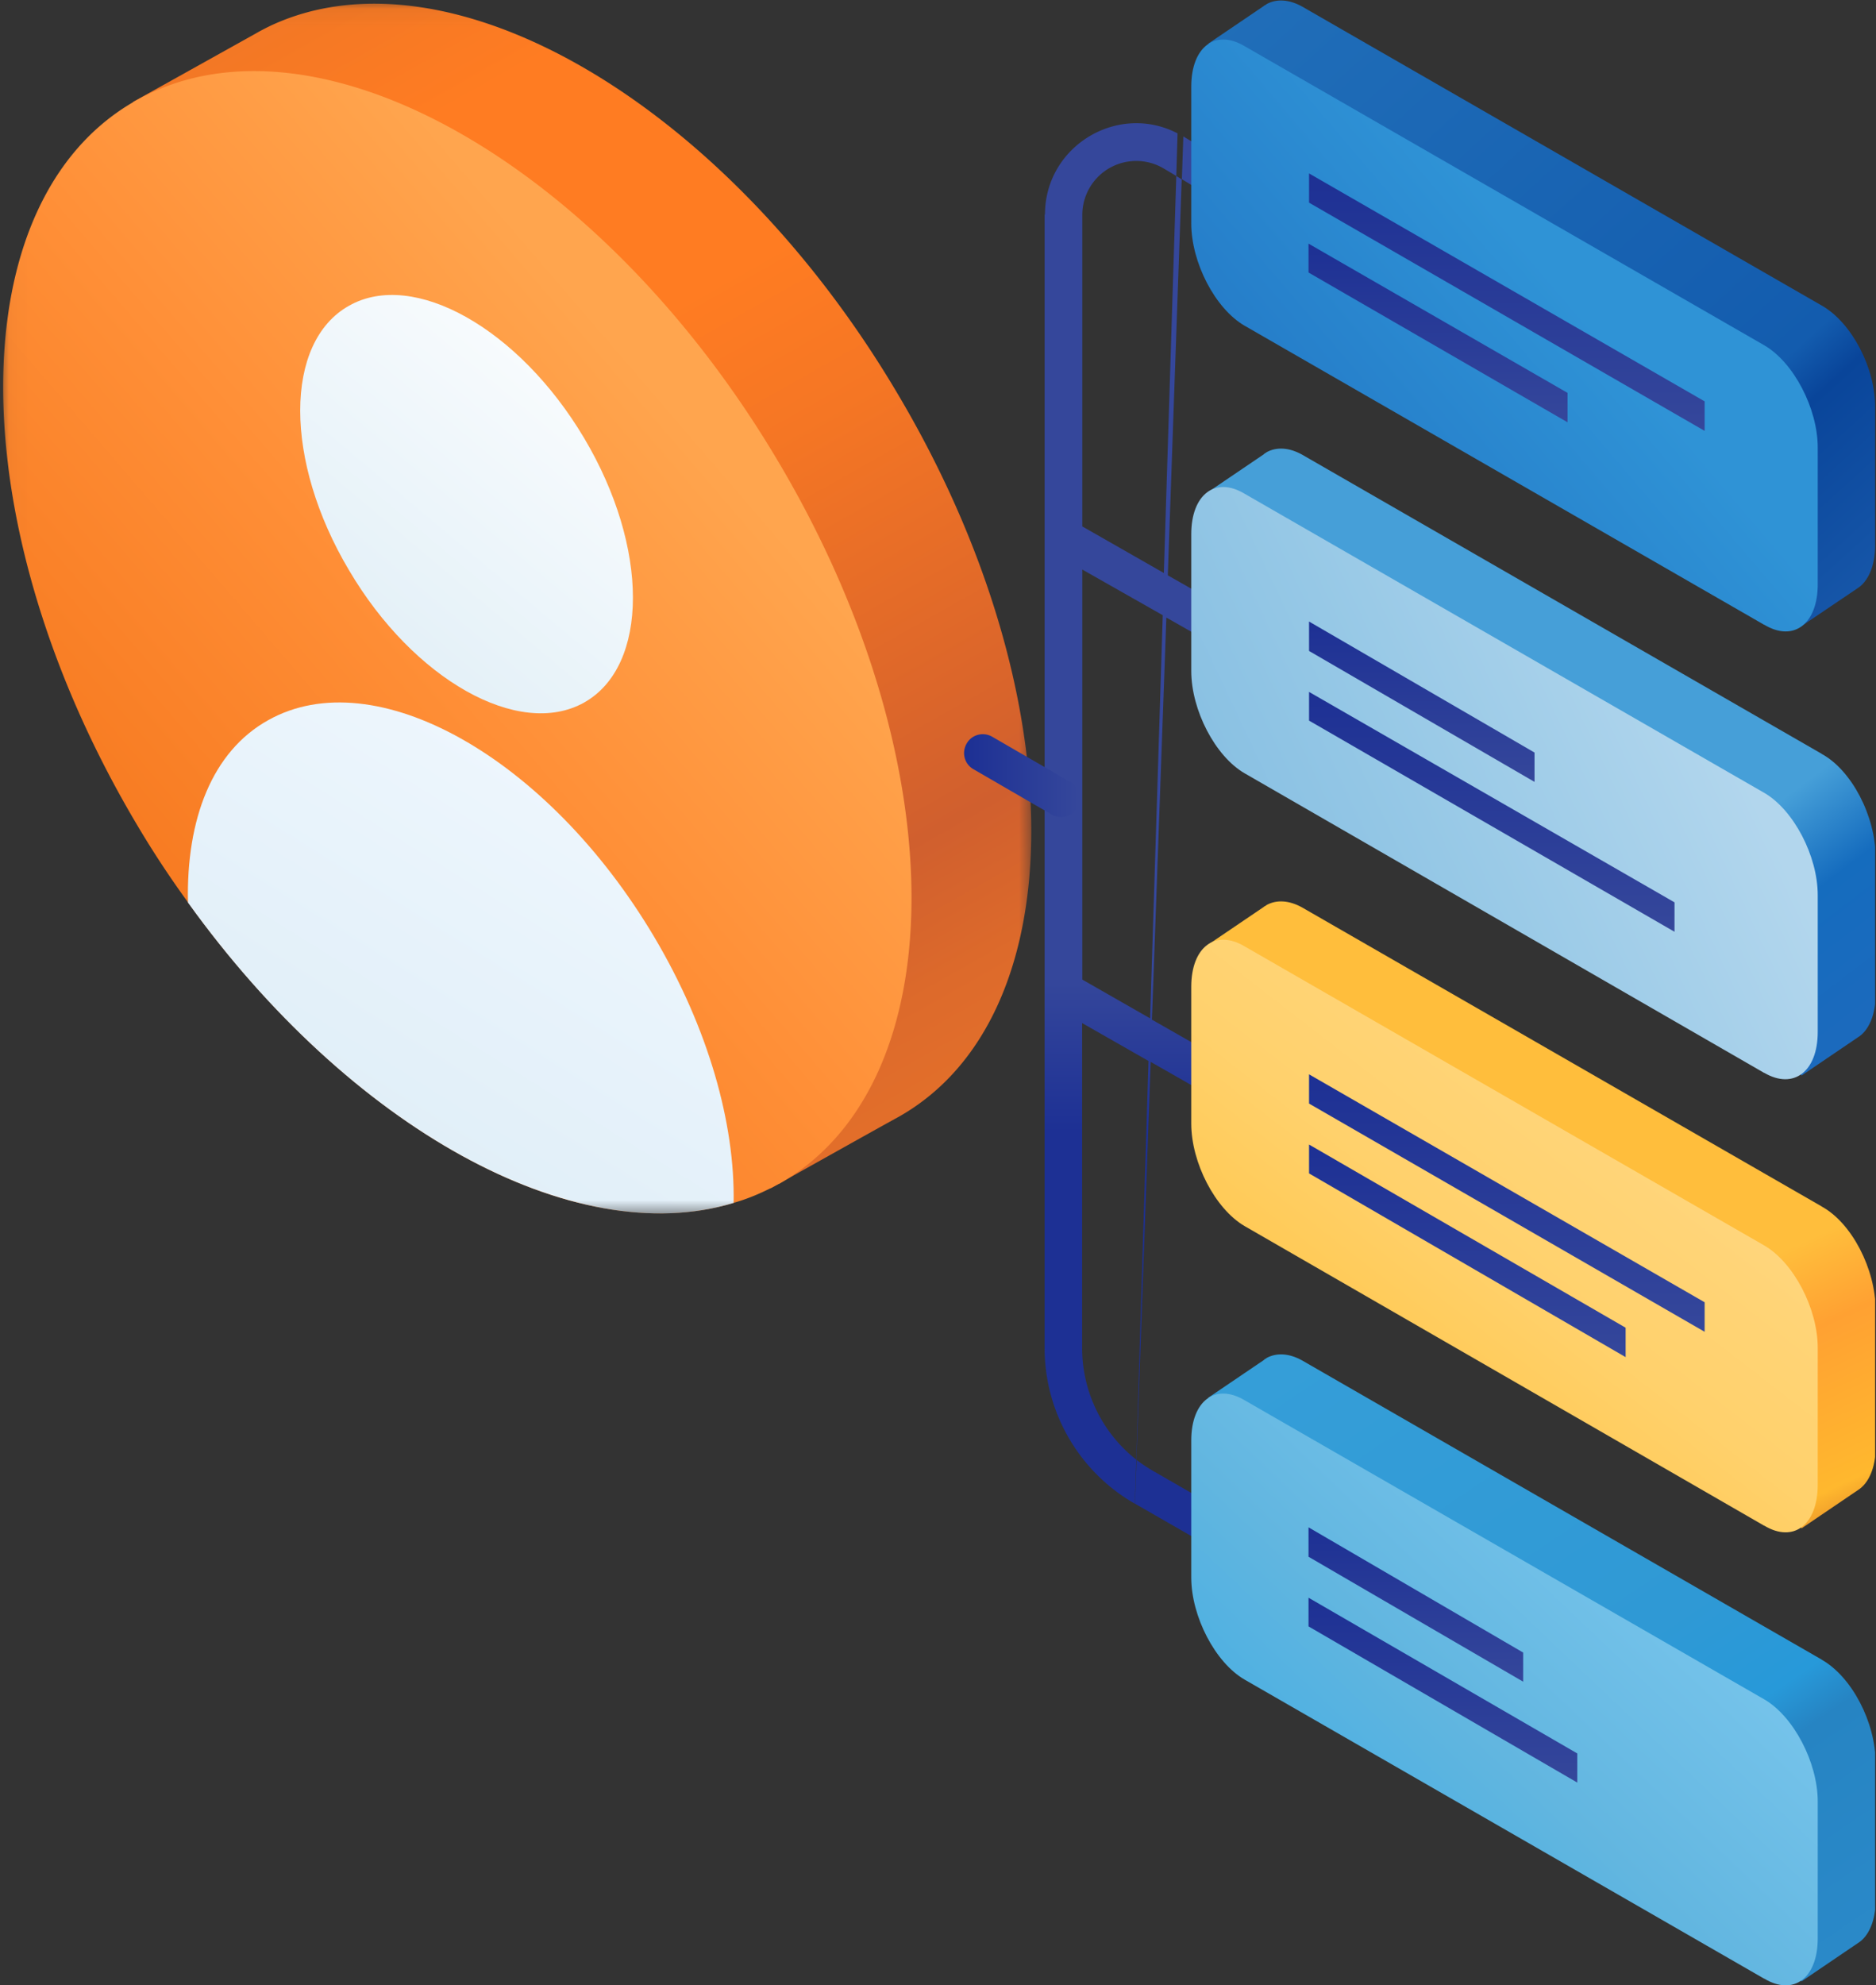
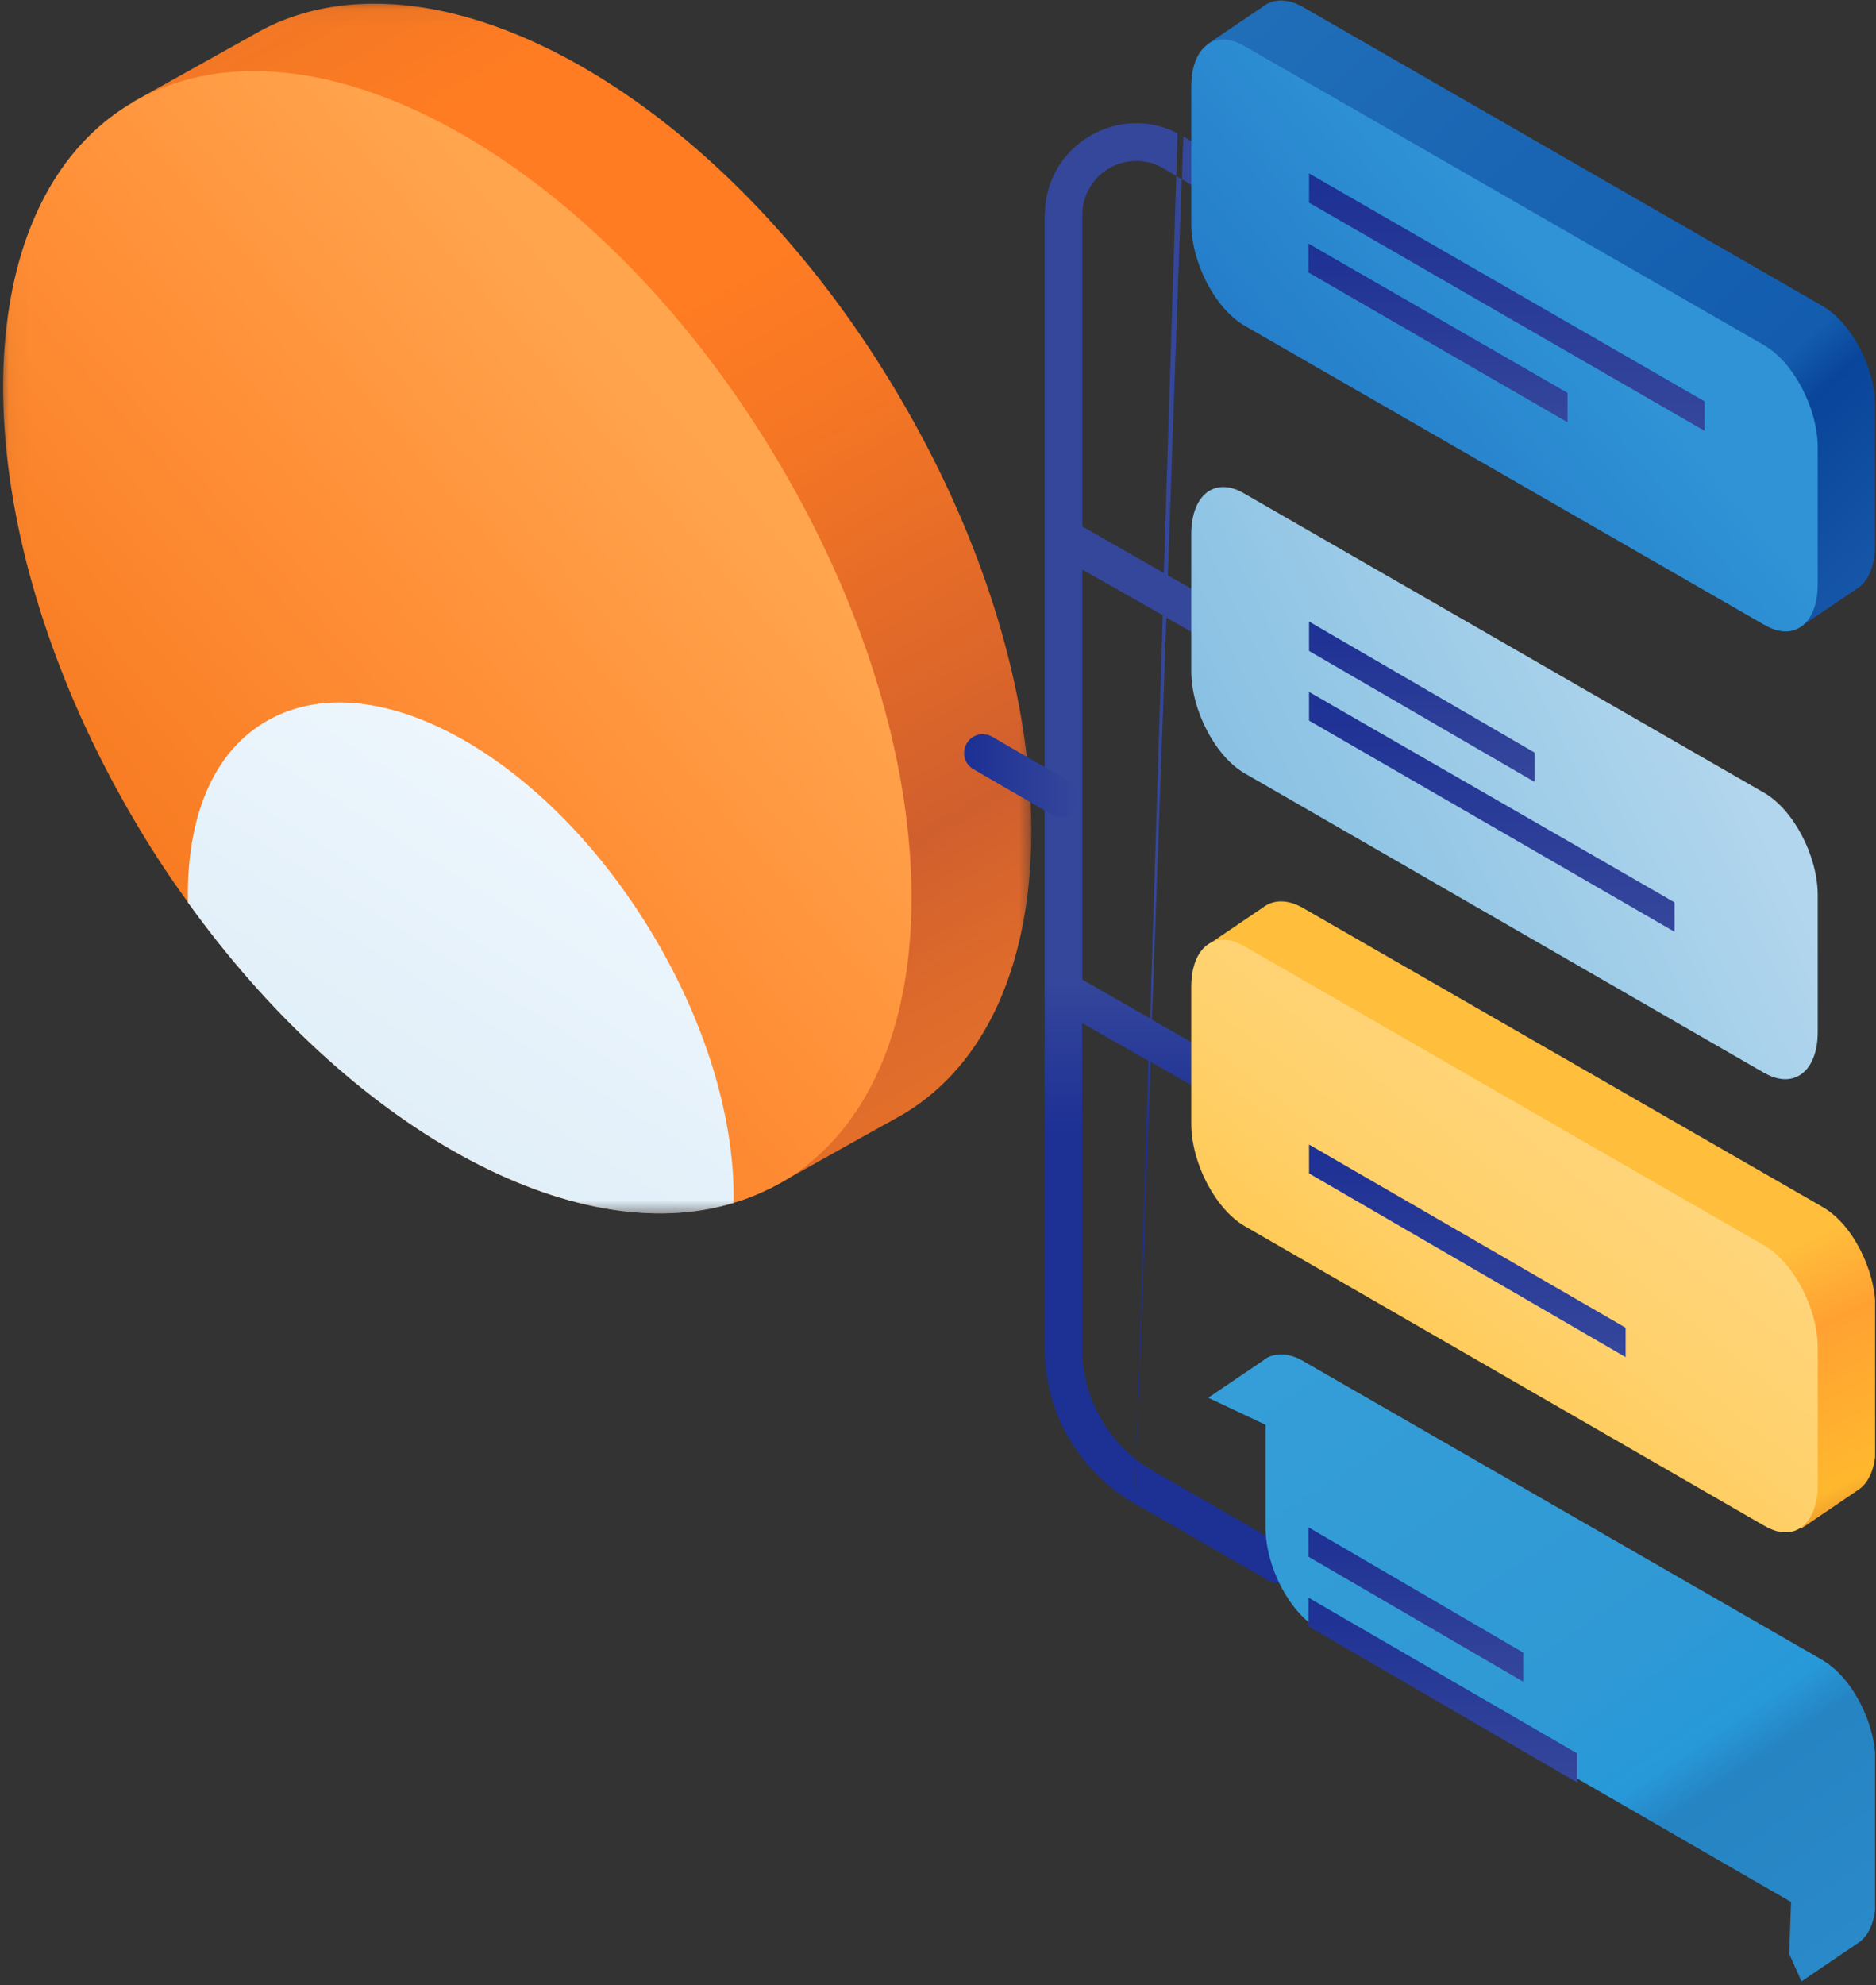
<svg xmlns="http://www.w3.org/2000/svg" width="104" height="110" fill="none">
  <rect width="100%" height="100%" fill="#333333" stroke="none" />
  <g clip-path="url(#a)">
    <mask id="b" width="58" height="68" x="0" y="0" maskUnits="userSpaceOnUse" style="mask-type:luminance">
      <path fill="#fff" d="M57.36.05H.03v67.33h57.33V.05Z" />
    </mask>
    <g mask="url(#b)">
      <path fill="url(#c)" d="M49.81 61.89c-.8.43-7.04 3.93-7.04 3.93-8.88 2.7-16.71-7.04-25.7-19.53a61.72 61.72 0 0 1-2.89-4.4c-7.72-13-11.2-28.2-6.79-36.25l6.8-3.79c.24-.14.53-.29.82-.43 9.9-4.62 25.24 4.3 34.77 20.43 9.85 16.6 9.85 34.51.03 40.04Z" />
      <path fill="url(#d)" d="M43.17 65.6c-.8.44-1.62.8-2.49 1.05-8.88 2.71-21.26-4.15-30.25-16.64a54.51 54.51 0 0 1-2.89-4.4c-9.82-16.57-9.82-34.52 0-40.04 9.82-5.52 25.78 3.43 35.6 20 9.85 16.57 9.85 34.51.03 40.04Z" />
-       <path fill="url(#e)" d="M32.38 38.93c3.61-2.03 3.61-8.6 0-14.66-3.61-6.07-9.46-9.35-13.03-7.33-3.61 2.02-3.61 8.6 0 14.66 3.57 6.06 9.42 9.35 13.03 7.33Z" />
      <path fill="url(#f)" d="M40.68 66.65C31.8 69.36 19.4 62.5 10.42 50.01c-.1-4.62 1.34-8.37 4.44-10.1 5.92-3.33 15.5 2.05 21.41 12.01 3 5.06 4.48 10.33 4.4 14.73Z" />
    </g>
    <path fill="url(#g)" d="M63 80.89c.3.23.62.44.95.63l7.3 4.2a1.04 1.04 0 1 1-1.04 1.79l-7.29-4.19.09-2.43Zm-5.07-69c0-3.8 4.04-6.22 7.35-4.5l-.07 2.36-.69-.41A2.99 2.99 0 0 0 60 11.88v17.29l4.52 2.58.69-22 .3.19-.77 21.94 6.98 3.97a1.04 1.04 0 0 1-1.03 1.8l-6.03-3.43-.8 22.28 7.86 4.48a1.04 1.04 0 0 1-1.03 1.8l-6.9-3.94L63 80.9l-.01-.01.68-22.1-3.68-2.1V74.7c0 2.42 1.12 4.7 3 6.18l-.08 2.44a9.94 9.94 0 0 1-5-8.62V11.88ZM60 54.28l3.76 2.15.7-22.34L60 31.56V54.3Zm12.24-42.72a1.04 1.04 0 0 1-1.07 1.78l-5.65-3.41.08-2.37 6.64 4Z" />
    <path fill="url(#h)" d="M100.99 16.93 72.18.36c-.72-.4-1.41-.43-1.95-.14l-.1.07s-.05 0-.05.03l-3.1 2.1 3.18 1.51V9.6c0 2.2 1.33 4.73 2.96 5.67l26.13 15.05-.1 2.9.68 1.5 3.14-2.12c.58-.36.98-1.23.98-2.35V22.6c.03-2.2-1.3-4.73-2.96-5.67Z" />
    <path fill="url(#i)" d="M97.8 34.62 69 18.05c-1.63-.94-2.96-3.5-2.96-5.67V4.8c0-2.2 1.33-3.21 2.96-2.24l28.8 16.57c1.63.94 2.97 3.5 2.97 5.67v7.58c0 2.2-1.34 3.21-2.96 2.24Z" />
    <path fill="url(#j)" d="M94.49 23.87 72.57 11.23V9.61L94.5 22.24v1.63Z" />
    <path fill="url(#k)" d="m86.9 23.4-14.36-8.3v-1.6l14.36 8.27v1.63Z" />
-     <path fill="url(#l)" d="M100.99 41.77 72.18 25.19c-.72-.4-1.41-.43-1.95-.14l-.1.07s-.05 0-.05.04l-3.1 2.1 3.18 1.5v5.68c0 2.2 1.33 4.73 2.96 5.66l26.17 15.1-.1 2.88.68 1.52 3.14-2.13c.58-.36.97-1.23.97-2.35v-7.61c0-2.28-1.33-4.84-3-5.74Z" />
    <path fill="url(#m)" d="M97.8 59.45 69 42.85c-1.63-.94-2.96-3.5-2.96-5.67V29.6c0-2.2 1.33-3.22 2.96-2.24l28.8 16.57c1.63.94 2.97 3.5 2.97 5.67v7.58c0 2.2-1.34 3.21-2.96 2.27Z" />
    <path fill="url(#n)" d="m85.06 43.32-12.49-7.25v-1.63l12.5 7.26v1.62Z" />
    <path fill="url(#o)" d="m92.83 51.63-20.26-11.7v-1.59L92.83 50v1.63Z" />
    <path fill="url(#p)" d="M100.99 66.85 72.18 50.28c-.72-.4-1.41-.43-1.95-.14l-.1.07s-.05 0-.05.03l-3.1 2.1 3.18 1.51v5.67c0 2.2 1.33 4.73 2.96 5.67l26.17 15.1-.1 2.88.68 1.52 3.14-2.13c.58-.37.97-1.23.97-2.35v-7.62c0-2.27-1.33-4.84-3-5.74Z" />
    <path fill="url(#q)" d="M97.8 84.54 69 67.94c-1.63-.95-2.96-3.51-2.96-5.68v-7.58c0-2.2 1.33-3.21 2.96-2.24l28.8 16.57c1.63.94 2.97 3.5 2.97 5.67v7.58c0 2.24-1.34 3.25-2.96 2.28Z" />
-     <path fill="url(#r)" d="M94.49 73.79 72.57 61.15v-1.62L94.5 72.16v1.63Z" />
-     <path fill="url(#s)" d="M90.12 75.2 72.57 65.02v-1.6l17.55 10.15v1.63Z" />
+     <path fill="url(#s)" d="M90.12 75.2 72.57 65.02v-1.6l17.55 10.15Z" />
    <path fill="url(#t)" d="M100.99 91.96 72.18 75.38c-.72-.4-1.41-.43-1.95-.14l-.1.07s-.05 0-.05.04l-3.1 2.1 3.18 1.5v5.68c0 2.2 1.33 4.73 2.96 5.66l26.17 15.1-.1 2.88.68 1.52 3.14-2.13c.58-.36.97-1.23.97-2.35V97.7c0-2.28-1.33-4.8-3-5.74Z" />
-     <path fill="url(#u)" d="M97.8 109.64 69 93.07c-1.63-.94-2.96-3.5-2.96-5.66v-7.59c0-2.2 1.33-3.2 2.96-2.23l28.8 16.57c1.63.94 2.97 3.5 2.97 5.66v7.59c0 2.2-1.34 3.2-2.96 2.23Z" />
    <path fill="url(#v)" d="m84.45 93.19-11.91-6.93v-1.63l11.9 6.94v1.62Z" />
    <path fill="url(#w)" d="m87.45 98.78-14.91-8.66v-1.59l14.9 8.63v1.62Z" />
    <path fill="url(#x)" fill-rule="evenodd" d="M53.59 41.2c.28-.5.92-.66 1.41-.38l4.37 2.53a1.04 1.04 0 0 1-1.04 1.8l-4.37-2.53c-.5-.29-.66-.92-.37-1.42Z" clip-rule="evenodd" />
  </g>
  <defs>
    <linearGradient id="c" x1="3.57" x2="45.66" y1="-5.42" y2="69.17" gradientUnits="userSpaceOnUse">
      <stop offset=".05" stop-color="#E97427" />
      <stop offset=".24" stop-color="#FF7C22" />
      <stop offset=".42" stop-color="#FF7C22" />
      <stop offset=".53" stop-color="#F57624" />
      <stop offset=".72" stop-color="#DC662A" />
      <stop offset=".8" stop-color="#D05F2E" />
      <stop offset=".89" stop-color="#DD6A2B" />
      <stop offset=".97" stop-color="#E4702A" />
    </linearGradient>
    <linearGradient id="d" x1="9.99" x2="50.19" y1="58.97" y2="24.43" gradientUnits="userSpaceOnUse">
      <stop stop-color="#F5751B" />
      <stop offset=".48" stop-color="#FF8F37" />
      <stop offset=".84" stop-color="#FFA54E" />
    </linearGradient>
    <linearGradient id="e" x1="11.84" x2="42.31" y1="42.99" y2="6.63" gradientUnits="userSpaceOnUse">
      <stop stop-color="#D6E9F4" />
      <stop offset=".75" stop-color="#fff" />
    </linearGradient>
    <linearGradient id="f" x1="2.54" x2="36.52" y1="71.48" y2="17.06" gradientUnits="userSpaceOnUse">
      <stop stop-color="#D6E9F4" />
      <stop offset=".75" stop-color="#F3F9FF" />
    </linearGradient>
    <linearGradient id="g" x1="65.2" x2="65.2" y1="62.77" y2="54.12" gradientUnits="userSpaceOnUse">
      <stop stop-color="#1D3094" />
      <stop offset="1" stop-color="#35479B" />
    </linearGradient>
    <linearGradient id="h" x1="109.92" x2="73.51" y1="33.28" y2="-6.74" gradientUnits="userSpaceOnUse">
      <stop stop-color="#1D5FB0" />
      <stop offset=".27" stop-color="#09459A" />
      <stop offset=".32" stop-color="#135CAE" />
      <stop offset="1" stop-color="#216FB9" />
    </linearGradient>
    <linearGradient id="i" x1="63.92" x2="92.09" y1="34.99" y2="11.02" gradientUnits="userSpaceOnUse">
      <stop stop-color="#1C69BD" />
      <stop offset=".8" stop-color="#2F93D6" />
    </linearGradient>
    <linearGradient id="j" x1="83.52" x2="83.52" y1="9.62" y2="23.89" gradientUnits="userSpaceOnUse">
      <stop stop-color="#1D3094" />
      <stop offset="1" stop-color="#35479B" />
    </linearGradient>
    <linearGradient id="k" x1="79.74" x2="79.74" y1="13.51" y2="23.39" gradientUnits="userSpaceOnUse">
      <stop stop-color="#1D3094" />
      <stop offset="1" stop-color="#35479B" />
    </linearGradient>
    <linearGradient id="l" x1="93" x2="105.5" y1="48.71" y2="65.14" gradientUnits="userSpaceOnUse">
      <stop stop-color="#469FD8" />
      <stop offset=".25" stop-color="#156CBE" />
      <stop offset=".71" stop-color="#1D69BD" />
      <stop offset="1" stop-color="#C55723" />
    </linearGradient>
    <linearGradient id="m" x1="93.66" x2="58.23" y1="36.52" y2="53.28" gradientUnits="userSpaceOnUse">
      <stop stop-color="#B2D6ED" />
      <stop offset=".44" stop-color="#96C8E6" />
      <stop offset="1" stop-color="#77B6DE" />
    </linearGradient>
    <linearGradient id="n" x1="78.8" x2="78.8" y1="34.44" y2="43.31" gradientUnits="userSpaceOnUse">
      <stop stop-color="#1D3094" />
      <stop offset="1" stop-color="#35479B" />
    </linearGradient>
    <linearGradient id="o" x1="82.68" x2="82.68" y1="38.33" y2="51.63" gradientUnits="userSpaceOnUse">
      <stop stop-color="#1D3094" />
      <stop offset="1" stop-color="#35479B" />
    </linearGradient>
    <linearGradient id="p" x1="92.68" x2="100.43" y1="72.19" y2="88.89" gradientUnits="userSpaceOnUse">
      <stop stop-color="#FFBE3C" />
      <stop offset=".25" stop-color="#FFA132" />
      <stop offset=".71" stop-color="#FFB82E" />
      <stop offset="1" stop-color="#C55723" />
    </linearGradient>
    <linearGradient id="q" x1="70.66" x2="88.42" y1="77.4" y2="54.49" gradientUnits="userSpaceOnUse">
      <stop stop-color="#FFC444" />
      <stop offset=".47" stop-color="#FFD16C" />
      <stop offset=".73" stop-color="#FFD477" />
      <stop offset="1" stop-color="#FFD989" />
    </linearGradient>
    <linearGradient id="r" x1="83.52" x2="83.52" y1="59.53" y2="73.8" gradientUnits="userSpaceOnUse">
      <stop stop-color="#1D3094" />
      <stop offset="1" stop-color="#35479B" />
    </linearGradient>
    <linearGradient id="s" x1="81.33" x2="81.33" y1="63.42" y2="75.19" gradientUnits="userSpaceOnUse">
      <stop stop-color="#1D3094" />
      <stop offset="1" stop-color="#35479B" />
    </linearGradient>
    <linearGradient id="t" x1="106.43" x2="76.14" y1="116.32" y2="71.47" gradientUnits="userSpaceOnUse">
      <stop offset="0" stop-color="#2D8DCD" />
      <stop offset=".38" stop-color="#2684C3" />
      <stop offset=".43" stop-color="#2799D9" />
      <stop offset=".55" stop-color="#2F99D5" />
      <stop offset="1" stop-color="#359ED8" />
    </linearGradient>
    <linearGradient id="u" x1="83.4" x2="67.11" y1="77.21" y2="94.35" gradientUnits="userSpaceOnUse">
      <stop stop-color="#78C5EC" />
      <stop offset=".61" stop-color="#62B6E0" />
      <stop offset=".9" stop-color="#51B1E1" />
    </linearGradient>
    <linearGradient id="v" x1="78.5" x2="78.5" y1="84.64" y2="93.2" gradientUnits="userSpaceOnUse">
      <stop stop-color="#1D3094" />
      <stop offset="1" stop-color="#35479B" />
    </linearGradient>
    <linearGradient id="w" x1="80.01" x2="80.01" y1="88.53" y2="98.79" gradientUnits="userSpaceOnUse">
      <stop stop-color="#1D3094" />
      <stop offset="1" stop-color="#35479B" />
    </linearGradient>
    <linearGradient id="x" x1="53.59" x2="59.77" y1="42.99" y2="42.99" gradientUnits="userSpaceOnUse">
      <stop stop-color="#1D3094" />
      <stop offset="1" stop-color="#35479B" />
    </linearGradient>
    <clipPath id="a">
      <path fill="#fff" d="M.05 0h103.9v110H.05z" />
    </clipPath>
  </defs>
</svg>